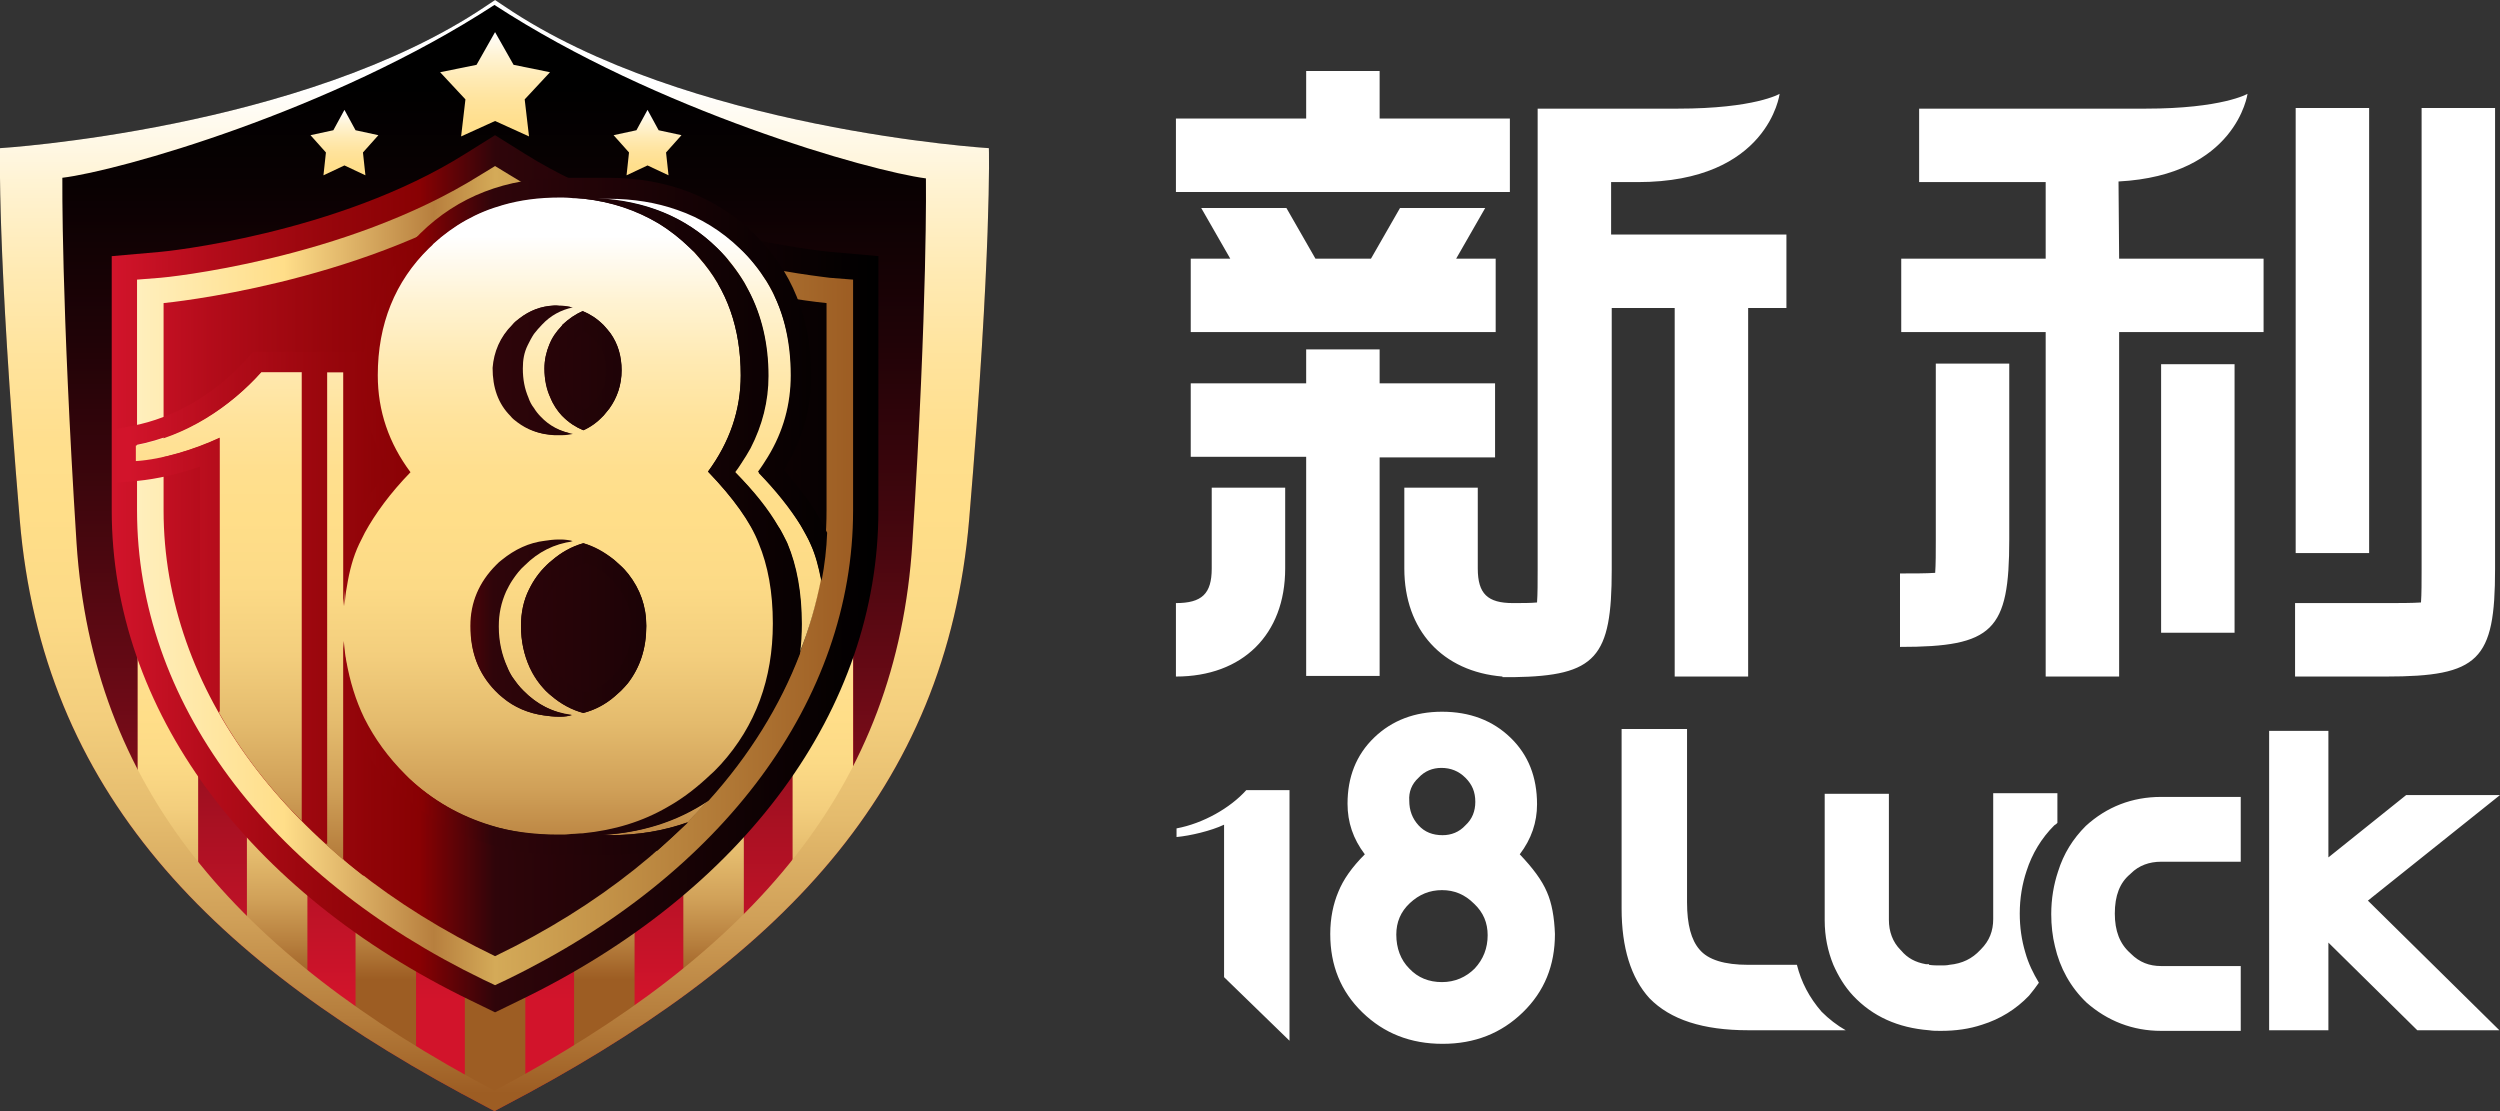
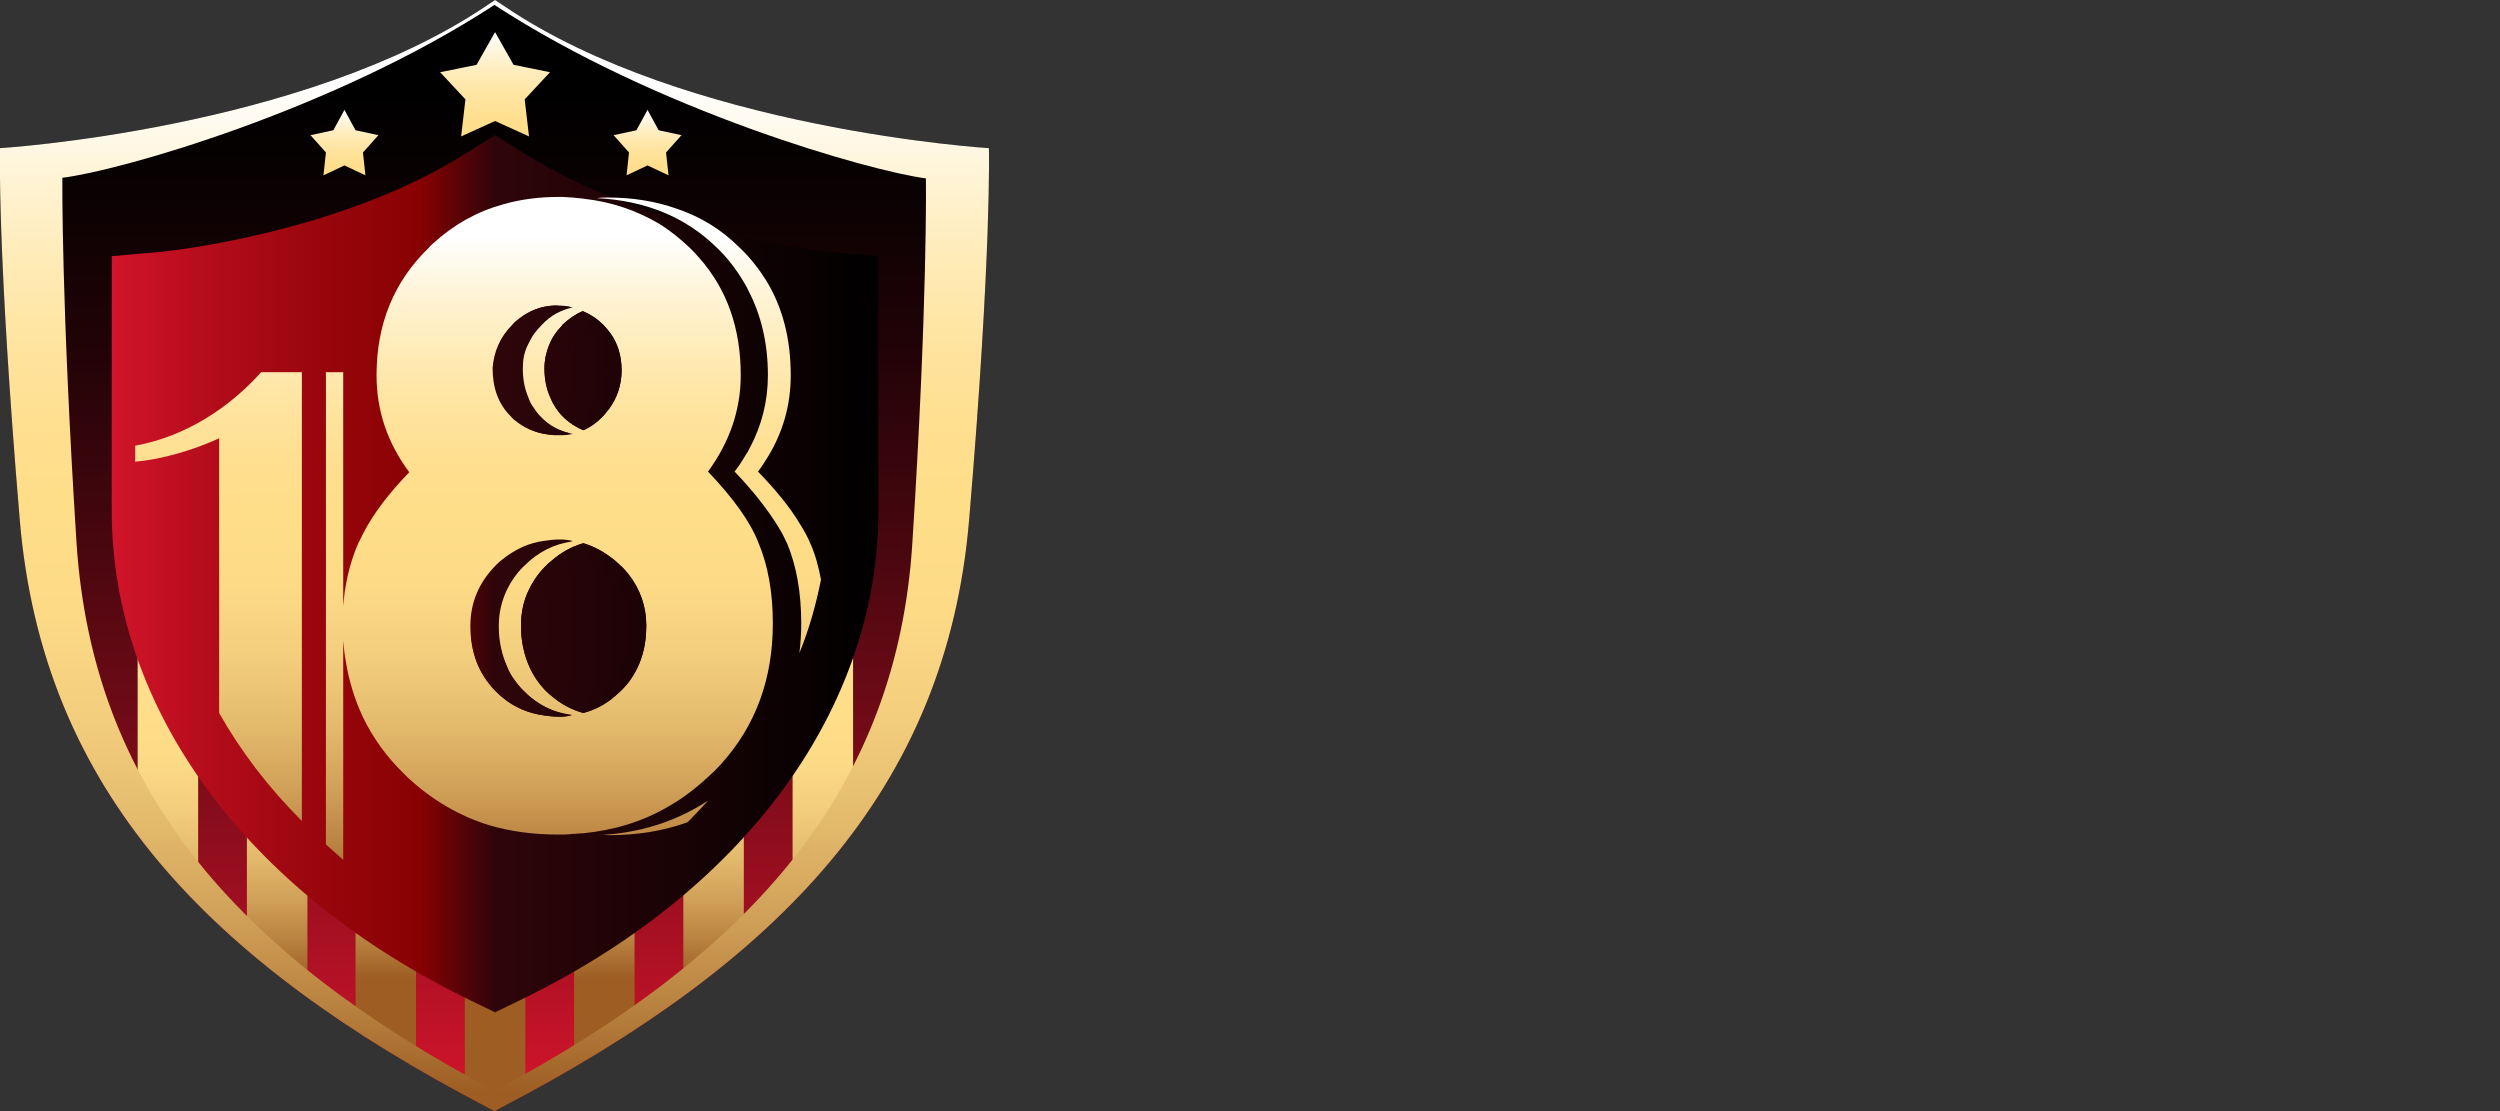
<svg xmlns="http://www.w3.org/2000/svg" version="1.1" id="圖層_1" x="0px" y="0px" viewBox="0 0 405 180" style="enable-background:new 0 0 405 180;" xml:space="preserve">
  <rect x="0" y="0" width="405" height="180" fill="#333333" stroke="none" />
  <style type="text/css">
	.st0{fill-rule:evenodd;clip-rule:evenodd;fill:#FFFFFF;}
	.st1{fill:url(#SVGID_1_);}
	.st2{fill:url(#SVGID_2_);}
	.st3{fill:url(#SVGID_3_);}
	.st4{fill:url(#SVGID_4_);}
	.st5{fill:url(#SVGID_5_);}
	.st6{fill:url(#SVGID_6_);}
	.st7{fill:url(#SVGID_7_);}
	.st8{fill:url(#SVGID_8_);}
	.st9{fill:url(#SVGID_9_);}
	.st10{fill:url(#SVGID_10_);}
	.st11{fill:url(#SVGID_11_);}
	.st12{fill:url(#SVGID_12_);}
	.st13{fill:url(#SVGID_13_);}
	.st14{fill:url(#SVGID_14_);}
	.st15{fill:url(#SVGID_15_);}
	.st16{fill:url(#SVGID_16_);}
	.st17{fill:url(#SVGID_17_);}
	.st18{fill:url(#SVGID_18_);}
	.st19{fill:url(#SVGID_19_);}
	.st20{fill:url(#SVGID_20_);}
	.st21{fill:url(#SVGID_21_);}
	.st22{fill:url(#SVGID_22_);}
	.st23{fill:url(#SVGID_23_);}
	.st24{fill:url(#SVGID_24_);}
</style>
-   <path class="st0" d="M223.5,19.2h21.1v11.9h-54.1V19.2h21.1v-7.7h11.9V19.2z M343.2,29.4c19.1-1,20.9-14.2,20.9-14.2  s-4.1,2.4-16.5,2.4h-36.7v11.9h20.5v12.4h-23.4v11.9h23.4v55.8h11.9V53.8h23.4V41.9h-23.4L343.2,29.4L343.2,29.4z M261,29.5h4.3  c21.2,0,23-14.3,23-14.3s-4,2.4-16.5,2.4H261h-11.9v74.7c0,2,0,4-0.1,5.3c-1,0.1-2.4,0.1-3.9,0.1c-4.1,0-5.7-1.5-5.7-5.6V79h-11.9  v13.1c0,10,6.2,16.7,15.9,17.5v0.1c0.5,0,0.9,0,1.3,0l0.1,0c0.1,0,0.1,0,0.2,0c0.1,0,0.1,0,0.2,0v0c13.4-0.2,15.9-3.2,15.9-17.4  V49.9h10.2v59.7h11.9V49.9h6.2V38H261V29.5z M392.3,92.2V17.5h11.9v74.7c0,14.8-2.6,17.4-17.7,17.4h-14.7V97.7h14.7  c2,0,4.3,0,5.7-0.1C392.3,96.3,392.3,94.2,392.3,92.2z M313.5,92.8c0.1-1.3,0.1-3.4,0.1-5.3V58.9h11.9v28.5  c0,14.8-2.6,17.4-17.7,17.4V92.9C309.9,92.9,312.1,92.9,313.5,92.8z M190.5,97.7c4.2,0,5.8-1.5,5.8-5.6V79h11.9v13.1  c0,10.7-6.9,17.5-17.7,17.5V97.7z M362,59h-11.9v43.5H362V59z M371.9,17.5h11.9v72.1h-11.9V17.5z M242.2,53.8h-49.3V41.9h6.4  l-4.7-8.2h13.8l4.7,8.2h9l4.7-8.2h13.8l-4.7,8.2h6.4V53.8z M242.2,74.1V62.1h-18.7v-5.5h-11.9v5.5h-18.7v11.9h18.7v35.5h11.9V74.1  H242.2z M291.1,156.3h-7.9c-3.8,0-6.5-0.8-7.9-2.5c-1.3-1.5-2-4-2-7.6v-28.1h-10.6v29.1c0,6.3,1.5,11.2,4.5,14.5  c3.4,3.5,8.7,5.2,16,5.2H299c-1.4-0.8-2.7-1.8-3.9-3C293.1,161.6,291.8,159.1,291.1,156.3z M328.3,141.1c-0.7,2.1-1.1,4.4-1.1,6.9  c0,2.2,0.3,4.3,0.9,6.3c0.5,1.8,1.3,3.4,2.2,4.9c-0.5,0.7-1,1.4-1.6,2.1c-2.1,2.2-4.7,3.8-7.6,4.7c-2.1,0.7-4.3,1-6.7,1  c-0.7,0-1.3,0-1.9-0.1c-5-0.4-9.1-2.2-12.3-5.6c-1.4-1.5-2.4-3.2-3.2-5c-0.9-2.2-1.4-4.6-1.4-7.2v-18v-2.5H306v20.4  c0,1.9,0.6,3.6,1.9,4.9l0.1,0.1c1,1.2,2.3,1.9,4,2.2h0.5v0.1c0.6,0.1,1.2,0.1,1.9,0.1c0.5,0,1,0,1.4-0.1c2.1-0.2,3.7-1,5-2.4  l0.1-0.1c1.4-1.4,2-3,2-4.9v-17.9v-2.5h10.4v4.8c-0.1,0.1-0.1,0.1-0.2,0.2c-0.1,0.1-0.2,0.1-0.3,0.2  C330.7,135.8,329.2,138.3,328.3,141.1z M405,128.8h-15.2l-12.6,10.1v-20.5h-9.6v48.5h9.6v-14.2l14.4,14.2h13.3l-21.3-21L405,128.8z   M337.9,133.8c3.4-3.1,7.5-4.7,12.2-4.7v0h11.2h1.7v10.5h-1.7h-11.2c-1.9,0-3.6,0.6-4.9,1.9l-0.1,0.1c-1.7,1.4-2.5,3.5-2.5,6.4  c0,2.8,0.8,4.9,2.5,6.4l0.1,0.1c1.4,1.4,3,2,4.9,2h11.2h1.7V167h-1.7h-11.2c-4.6,0-8.7-1.6-12.1-4.6c-2.6-2.5-4.3-5.6-5.1-9.1  c-0.4-1.6-0.6-3.4-0.6-5.2c0-2.5,0.4-4.8,1.1-6.9C334.3,138.3,335.8,135.9,337.9,133.8z M250.6,144.5c-0.8-1.9-2.3-3.9-4.4-6.1  c1.9-2.5,2.8-5.2,2.8-8.1c0-4.4-1.4-8-4.3-10.8c-2.9-2.8-6.6-4.2-11.1-4.2c-4.4,0-8.1,1.4-11,4.2c-2.9,2.8-4.3,6.4-4.3,10.7  c0,3,0.9,5.7,2.8,8.2c-2.1,2.1-3.5,4.1-4.3,6.1c-0.8,1.9-1.3,4.2-1.3,6.8c0,5.1,1.7,9.3,5.2,12.7c3.5,3.4,7.8,5.1,13,5.1  c5.2,0,9.5-1.7,13-5.1c3.5-3.4,5.2-7.6,5.2-12.7C251.8,148.6,251.4,146.3,250.6,144.5z M229.8,126c1-1.1,2.3-1.6,3.7-1.6  c1.5,0,2.8,0.5,3.9,1.6s1.6,2.3,1.6,3.9c0,1.5-0.5,2.8-1.6,3.8c-1,1.1-2.3,1.6-3.7,1.6c-1.6,0-2.9-0.5-3.9-1.6s-1.5-2.4-1.5-4  C228.2,128.3,228.7,127,229.8,126z M238.9,156.9c-1.4,1.4-3.2,2.2-5.3,2.2c-2.1,0-3.9-0.7-5.3-2.2c-1.4-1.4-2.1-3.3-2.1-5.5  c0-2,0.7-3.7,2.2-5.1s3.2-2.1,5.2-2.1c2,0,3.7,0.7,5.2,2.2c1.5,1.4,2.2,3.1,2.2,5.1C241,153.6,240.3,155.4,238.9,156.9z   M190.6,134.2c4.3-0.8,8.7-3.3,11.3-6.2h7v40.6l-10.6-10.3v-24.7c-2.1,1-5.5,1.8-7.7,2V134.2z" />
  <linearGradient id="SVGID_1_" gradientUnits="userSpaceOnUse" x1="80.1" y1="166.067" x2="80.1" y2="2.906" gradientTransform="matrix(1 0 0 -1 0 180)">
    <stop offset="0" style="stop-color:#000000" />
    <stop offset="9.790000e-02" style="stop-color:#090102" />
    <stop offset="0.258" style="stop-color:#210307" />
    <stop offset="0.46" style="stop-color:#49070F" />
    <stop offset="0.695" style="stop-color:#800C1A" />
    <stop offset="0.957" style="stop-color:#C61329" />
    <stop offset="1" style="stop-color:#D2142B" />
  </linearGradient>
  <path class="st1" d="M160.2,24c0,0-49-3-78.5-23l-1.5-1l-1.5,1C49,21,0,24,0,24s-0.5,16.3,3.2,60.2c3.7,43.9,30.8,71.7,75.6,95.1  l1.3,0.7l1.3-0.7c44.8-23.4,71.9-51.3,75.6-95.1C160.7,40.3,160.2,24,160.2,24z" />
  <linearGradient id="SVGID_2_" gradientUnits="userSpaceOnUse" x1="80.245" y1="122.091" x2="80.245" y2="17.97" gradientTransform="matrix(1 0 0 -1 0 180)">
    <stop offset="0" style="stop-color:#2F050A" />
    <stop offset="0.178" style="stop-color:#4E0810" />
    <stop offset="0.745" style="stop-color:#AC1123" />
    <stop offset="1" style="stop-color:#D2142B" />
  </linearGradient>
-   <path class="st2" d="M128.4,65.2v1.4h-7.9v-1.4h-9.8v1.4h-7.9v-1.4H93v1.4h-7.9v-1.4h-9.8v1.4h-7.9v-1.4h-9.8v1.4h-7.9v-1.4H40v1.4  h-7.9v-1.4h-9.8v67.3c13,17.3,32.1,31.4,56.6,44.1l1.3,0.7l1.3-0.7c24.6-12.8,43.9-27.1,56.8-44.5V65.2H128.4z" />
  <linearGradient id="SVGID_3_" gradientUnits="userSpaceOnUse" x1="27.16" y1="21.347" x2="27.16" y2="95.297" gradientTransform="matrix(1 0 0 -1 0 180)">
    <stop offset="0" style="stop-color:#9D5D23" />
    <stop offset="7.450000e-02" style="stop-color:#B57D3C" />
    <stop offset="0.173" style="stop-color:#D0A058" />
    <stop offset="0.272" style="stop-color:#E4BB6D" />
    <stop offset="0.373" style="stop-color:#F3CE7D" />
    <stop offset="0.475" style="stop-color:#FCDA86" />
    <stop offset="0.58" style="stop-color:#FFDE89" />
    <stop offset="0.649" style="stop-color:#FFDF8E" />
    <stop offset="0.729" style="stop-color:#FFE39C" />
    <stop offset="0.815" style="stop-color:#FFEAB3" />
    <stop offset="0.904" style="stop-color:#FFF3D3" />
    <stop offset="0.995" style="stop-color:#FFFEFD" />
    <stop offset="1" style="stop-color:#FFFFFF" />
  </linearGradient>
  <path class="st3" d="M22.3,56.2v76.2c2.9,3.9,6.2,7.7,9.8,11.3V56.2H22.3z" />
  <linearGradient id="SVGID_4_" gradientUnits="userSpaceOnUse" x1="80.23" y1="21.347" x2="80.23" y2="95.297" gradientTransform="matrix(1 0 0 -1 0 180)">
    <stop offset="0" style="stop-color:#9D5D23" />
    <stop offset="7.450000e-02" style="stop-color:#B57D3C" />
    <stop offset="0.173" style="stop-color:#D0A058" />
    <stop offset="0.272" style="stop-color:#E4BB6D" />
    <stop offset="0.373" style="stop-color:#F3CE7D" />
    <stop offset="0.475" style="stop-color:#FCDA86" />
    <stop offset="0.58" style="stop-color:#FFDE89" />
    <stop offset="0.649" style="stop-color:#FFDF8E" />
    <stop offset="0.729" style="stop-color:#FFE39C" />
    <stop offset="0.815" style="stop-color:#FFEAB3" />
    <stop offset="0.904" style="stop-color:#FFF3D3" />
    <stop offset="0.995" style="stop-color:#FFFEFD" />
    <stop offset="1" style="stop-color:#FFFFFF" />
  </linearGradient>
  <path class="st4" d="M75.3,56.2v118.5c1.2,0.6,2.4,1.3,3.6,1.9l1.3,0.7l1.3-0.7c1.2-0.6,2.4-1.3,3.6-1.9V56.2H75.3z" />
  <linearGradient id="SVGID_5_" gradientUnits="userSpaceOnUse" x1="62.54" y1="21.347" x2="62.54" y2="95.297" gradientTransform="matrix(1 0 0 -1 0 180)">
    <stop offset="0" style="stop-color:#9D5D23" />
    <stop offset="7.450000e-02" style="stop-color:#B57D3C" />
    <stop offset="0.173" style="stop-color:#D0A058" />
    <stop offset="0.272" style="stop-color:#E4BB6D" />
    <stop offset="0.373" style="stop-color:#F3CE7D" />
    <stop offset="0.475" style="stop-color:#FCDA86" />
    <stop offset="0.58" style="stop-color:#FFDE89" />
    <stop offset="0.649" style="stop-color:#FFDF8E" />
    <stop offset="0.729" style="stop-color:#FFE39C" />
    <stop offset="0.815" style="stop-color:#FFEAB3" />
    <stop offset="0.904" style="stop-color:#FFF3D3" />
    <stop offset="0.995" style="stop-color:#FFFEFD" />
    <stop offset="1" style="stop-color:#FFFFFF" />
  </linearGradient>
  <path class="st5" d="M57.6,56.2v108.1c3.2,2.1,6.4,4.1,9.8,6.1V56.2H57.6z" />
  <linearGradient id="SVGID_6_" gradientUnits="userSpaceOnUse" x1="44.85" y1="21.347" x2="44.85" y2="95.297" gradientTransform="matrix(1 0 0 -1 0 180)">
    <stop offset="0" style="stop-color:#9D5D23" />
    <stop offset="7.450000e-02" style="stop-color:#B57D3C" />
    <stop offset="0.173" style="stop-color:#D0A058" />
    <stop offset="0.272" style="stop-color:#E4BB6D" />
    <stop offset="0.373" style="stop-color:#F3CE7D" />
    <stop offset="0.475" style="stop-color:#FCDA86" />
    <stop offset="0.58" style="stop-color:#FFDE89" />
    <stop offset="0.649" style="stop-color:#FFDF8E" />
    <stop offset="0.729" style="stop-color:#FFE39C" />
    <stop offset="0.815" style="stop-color:#FFEAB3" />
    <stop offset="0.904" style="stop-color:#FFF3D3" />
    <stop offset="0.995" style="stop-color:#FFFEFD" />
    <stop offset="1" style="stop-color:#FFFFFF" />
  </linearGradient>
  <path class="st6" d="M40,56.2v94.9c3.1,2.6,6.4,5.2,9.8,7.7V56.2H40z" />
  <linearGradient id="SVGID_7_" gradientUnits="userSpaceOnUse" x1="115.62" y1="21.347" x2="115.62" y2="95.296" gradientTransform="matrix(1 0 0 -1 0 180)">
    <stop offset="0" style="stop-color:#9D5D23" />
    <stop offset="7.450000e-02" style="stop-color:#B57D3C" />
    <stop offset="0.173" style="stop-color:#D0A058" />
    <stop offset="0.272" style="stop-color:#E4BB6D" />
    <stop offset="0.373" style="stop-color:#F3CE7D" />
    <stop offset="0.475" style="stop-color:#FCDA86" />
    <stop offset="0.58" style="stop-color:#FFDE89" />
    <stop offset="0.649" style="stop-color:#FFDF8E" />
    <stop offset="0.729" style="stop-color:#FFE39C" />
    <stop offset="0.815" style="stop-color:#FFEAB3" />
    <stop offset="0.904" style="stop-color:#FFF3D3" />
    <stop offset="0.995" style="stop-color:#FFFEFD" />
    <stop offset="1" style="stop-color:#FFFFFF" />
  </linearGradient>
  <path class="st7" d="M110.7,56.2v102.6c3.4-2.5,6.7-5.1,9.8-7.7V56.2H110.7z" />
  <linearGradient id="SVGID_8_" gradientUnits="userSpaceOnUse" x1="97.92" y1="21.347" x2="97.92" y2="95.296" gradientTransform="matrix(1 0 0 -1 0 180)">
    <stop offset="0" style="stop-color:#9D5D23" />
    <stop offset="7.450000e-02" style="stop-color:#B57D3C" />
    <stop offset="0.173" style="stop-color:#D0A058" />
    <stop offset="0.272" style="stop-color:#E4BB6D" />
    <stop offset="0.373" style="stop-color:#F3CE7D" />
    <stop offset="0.475" style="stop-color:#FCDA86" />
    <stop offset="0.58" style="stop-color:#FFDE89" />
    <stop offset="0.649" style="stop-color:#FFDF8E" />
    <stop offset="0.729" style="stop-color:#FFE39C" />
    <stop offset="0.815" style="stop-color:#FFEAB3" />
    <stop offset="0.904" style="stop-color:#FFF3D3" />
    <stop offset="0.995" style="stop-color:#FFFEFD" />
    <stop offset="1" style="stop-color:#FFFFFF" />
  </linearGradient>
  <path class="st8" d="M93,56.2v114.1c3.4-2,6.7-4,9.8-6.1V56.2H93z" />
  <linearGradient id="SVGID_9_" gradientUnits="userSpaceOnUse" x1="133.31" y1="21.347" x2="133.31" y2="95.297" gradientTransform="matrix(1 0 0 -1 0 180)">
    <stop offset="0" style="stop-color:#9D5D23" />
    <stop offset="7.450000e-02" style="stop-color:#B57D3C" />
    <stop offset="0.173" style="stop-color:#D0A058" />
    <stop offset="0.272" style="stop-color:#E4BB6D" />
    <stop offset="0.373" style="stop-color:#F3CE7D" />
    <stop offset="0.475" style="stop-color:#FCDA86" />
    <stop offset="0.58" style="stop-color:#FFDE89" />
    <stop offset="0.649" style="stop-color:#FFDF8E" />
    <stop offset="0.729" style="stop-color:#FFE39C" />
    <stop offset="0.815" style="stop-color:#FFEAB3" />
    <stop offset="0.904" style="stop-color:#FFF3D3" />
    <stop offset="0.995" style="stop-color:#FFFEFD" />
    <stop offset="1" style="stop-color:#FFFFFF" />
  </linearGradient>
  <path class="st9" d="M128.4,56.2v87.5c3.6-3.6,6.8-7.4,9.8-11.3V56.2H128.4z" />
  <linearGradient id="SVGID_10_" gradientUnits="userSpaceOnUse" x1="80.245" y1="157.326" x2="80.245" y2="174.895" gradientTransform="matrix(1 0 0 -1 0 180)">
    <stop offset="0" style="stop-color:#FFDE89" />
    <stop offset="0.165" style="stop-color:#FFDF8E" />
    <stop offset="0.356" style="stop-color:#FFE39C" />
    <stop offset="0.559" style="stop-color:#FFEAB3" />
    <stop offset="0.772" style="stop-color:#FFF3D3" />
    <stop offset="0.989" style="stop-color:#FFFEFD" />
    <stop offset="1" style="stop-color:#FFFFFF" />
  </linearGradient>
  <path class="st10" d="M80.2,19.6l-5.5,2.5l0.7-6l-4.1-4.4l5.9-1.2l3-5.3l3,5.3l5.9,1.2l-4.1,4.4l0.7,6L80.2,19.6z" />
  <linearGradient id="SVGID_11_" gradientUnits="userSpaceOnUse" x1="55.77" y1="151.67" x2="55.77" y2="162.19" gradientTransform="matrix(1 0 0 -1 0 180)">
    <stop offset="0" style="stop-color:#FFDE89" />
    <stop offset="0.165" style="stop-color:#FFDF8E" />
    <stop offset="0.356" style="stop-color:#FFE39C" />
    <stop offset="0.559" style="stop-color:#FFEAB3" />
    <stop offset="0.772" style="stop-color:#FFF3D3" />
    <stop offset="0.989" style="stop-color:#FFFEFD" />
    <stop offset="1" style="stop-color:#FFFFFF" />
  </linearGradient>
  <path class="st11" d="M55.8,26.8l-3.4,1.6l0.4-3.7l-2.5-2.8l3.7-0.8l1.8-3.3l1.8,3.3l3.7,0.8l-2.5,2.8l0.4,3.7L55.8,26.8z" />
  <linearGradient id="SVGID_12_" gradientUnits="userSpaceOnUse" x1="104.94" y1="151.67" x2="104.94" y2="162.19" gradientTransform="matrix(1 0 0 -1 0 180)">
    <stop offset="0" style="stop-color:#FFDE89" />
    <stop offset="0.165" style="stop-color:#FFDF8E" />
    <stop offset="0.356" style="stop-color:#FFE39C" />
    <stop offset="0.559" style="stop-color:#FFEAB3" />
    <stop offset="0.772" style="stop-color:#FFF3D3" />
    <stop offset="0.989" style="stop-color:#FFFEFD" />
    <stop offset="1" style="stop-color:#FFFFFF" />
  </linearGradient>
  <path class="st12" d="M104.9,26.8l3.4,1.6l-0.4-3.7l2.5-2.8l-3.7-0.8l-1.8-3.3l-1.8,3.3l-3.7,0.8l2.5,2.8l-0.4,3.7L104.9,26.8z" />
  <linearGradient id="SVGID_13_" gradientUnits="userSpaceOnUse" x1="18.09" y1="86.96" x2="142.38" y2="86.96" gradientTransform="matrix(1 0 0 -1 0 180)">
    <stop offset="0" style="stop-color:#D2142B" />
    <stop offset="0.131" style="stop-color:#B30C1A" />
    <stop offset="0.275" style="stop-color:#98060C" />
    <stop offset="0.402" style="stop-color:#880103" />
    <stop offset="0.5" style="stop-color:#2F050A" />
    <stop offset="1" style="stop-color:#000000" />
  </linearGradient>
  <path class="st13" d="M142.4,41.5l-7.9-0.7c-0.3,0-28.6-2.8-49.5-15.9l-4.8-3l-4.8,3C54.6,38,26.3,40.8,26,40.8l-7.9,0.7v41.2  c0,32.1,21.8,61.8,58.2,79.4l3.9,1.9l3.9-1.9c36.5-17.6,58.2-47.3,58.2-79.4V41.5z" />
  <linearGradient id="SVGID_14_" gradientUnits="userSpaceOnUse" x1="22.25" y1="86.8" x2="138.19" y2="86.8" gradientTransform="matrix(1 0 0 -1 0 180)">
    <stop offset="0" style="stop-color:#FFEFBD" />
    <stop offset="0.205" style="stop-color:#FFDE89" />
    <stop offset="0.224" style="stop-color:#F8D582" />
    <stop offset="0.414" style="stop-color:#B77F3E" />
    <stop offset="0.5" style="stop-color:#D4AA58" />
    <stop offset="1" style="stop-color:#9D5D23" />
  </linearGradient>
-   <path class="st14" d="M80.2,159.6l-1.9-0.9c-35.1-17-56.1-45.3-56.1-76V45.3L26,45c0.3,0,29.8-2.8,51.9-16.7l2.3-1.4l2.3,1.4  c22.1,13.8,51.6,16.6,51.9,16.7l3.8,0.3v37.4c0,30.6-21,59-56.1,76L80.2,159.6z M26.5,49.1v33.6c0,29,20.1,56,53.7,72.2l0,0l0,0  c33.6-16.2,53.7-43.2,53.7-72.2V49.1c-1-0.1-31-3.1-53.7-17.3l0,0l0,0C57.5,46,27.5,49,26.5,49.1z" />
  <linearGradient id="SVGID_15_" gradientUnits="userSpaceOnUse" x1="105.825" y1="33.349" x2="105.825" y2="141.782" gradientTransform="matrix(1 0 0 -1 0 180)">
    <stop offset="0" style="stop-color:#9D5D23" />
    <stop offset="7.450000e-02" style="stop-color:#B57D3C" />
    <stop offset="0.173" style="stop-color:#D0A058" />
    <stop offset="0.272" style="stop-color:#E4BB6D" />
    <stop offset="0.373" style="stop-color:#F3CE7D" />
    <stop offset="0.475" style="stop-color:#FCDA86" />
    <stop offset="0.58" style="stop-color:#FFDE89" />
    <stop offset="0.649" style="stop-color:#FFDF8E" />
    <stop offset="0.729" style="stop-color:#FFE39C" />
    <stop offset="0.815" style="stop-color:#FFEAB3" />
    <stop offset="0.904" style="stop-color:#FFF3D3" />
    <stop offset="0.995" style="stop-color:#FFFEFD" />
    <stop offset="1" style="stop-color:#FFFFFF" />
  </linearGradient>
  <path class="st15" d="M98.7,135.3c4.6,0,8.8-0.7,12.7-2.1c1.1-1.1,2.2-2.3,3.3-3.5c-5.2,3.4-11.1,5.3-17.9,5.6  C97.5,135.2,98.1,135.3,98.7,135.3z" />
  <linearGradient id="SVGID_16_" gradientUnits="userSpaceOnUse" x1="114.865" y1="33.349" x2="114.865" y2="141.78" gradientTransform="matrix(1 0 0 -1 0 180)">
    <stop offset="0" style="stop-color:#9D5D23" />
    <stop offset="7.450000e-02" style="stop-color:#B57D3C" />
    <stop offset="0.173" style="stop-color:#D0A058" />
    <stop offset="0.272" style="stop-color:#E4BB6D" />
    <stop offset="0.373" style="stop-color:#F3CE7D" />
    <stop offset="0.475" style="stop-color:#FCDA86" />
    <stop offset="0.58" style="stop-color:#FFDE89" />
    <stop offset="0.649" style="stop-color:#FFDF8E" />
    <stop offset="0.729" style="stop-color:#FFE39C" />
    <stop offset="0.815" style="stop-color:#FFEAB3" />
    <stop offset="0.904" style="stop-color:#FFF3D3" />
    <stop offset="0.995" style="stop-color:#FFFEFD" />
    <stop offset="1" style="stop-color:#FFFFFF" />
  </linearGradient>
  <path class="st16" d="M133,93.9c-0.4-2.1-0.9-4-1.7-5.8c-0.4-1-1-2.1-1.7-3.2c-1.6-2.7-3.9-5.5-6.8-8.5c0.6-0.8,1.1-1.6,1.6-2.4  c2.5-4.1,3.7-8.5,3.7-13.2c0-5.9-1.3-11-4-15.4c-1.2-1.9-2.6-3.7-4.3-5.3c-2.9-2.9-6.3-5-10.2-6.3c-3.4-1.2-7.1-1.8-11.1-1.8  c-0.6,0-1.2,0-1.8,0.1c7.8,0.4,14.3,3,19.4,8c1.8,1.7,3.2,3.6,4.4,5.6c0.2,0.4,0.5,0.8,0.7,1.3c2.1,4,3.2,8.6,3.2,13.8  c0,4.2-1,8.1-2.9,11.7c-0.2,0.4-0.4,0.8-0.7,1.2c-0.5,0.9-1.1,1.8-1.8,2.7c3,3.1,5.3,6.1,7,8.8c0.2,0.4,0.5,0.8,0.7,1.2  c0.3,0.5,0.5,1.1,0.8,1.6c1.5,3.6,2.3,7.9,2.3,13c0,1.6-0.1,3.2-0.3,4.8C131.1,101.9,132.2,97.9,133,93.9z" />
  <linearGradient id="SVGID_17_" gradientUnits="userSpaceOnUse" x1="89.16" y1="33.349" x2="89.16" y2="141.78" gradientTransform="matrix(1 0 0 -1 0 180)">
    <stop offset="0" style="stop-color:#9D5D23" />
    <stop offset="7.450000e-02" style="stop-color:#B57D3C" />
    <stop offset="0.173" style="stop-color:#D0A058" />
    <stop offset="0.272" style="stop-color:#E4BB6D" />
    <stop offset="0.373" style="stop-color:#F3CE7D" />
    <stop offset="0.475" style="stop-color:#FCDA86" />
    <stop offset="0.58" style="stop-color:#FFDE89" />
    <stop offset="0.649" style="stop-color:#FFDF8E" />
    <stop offset="0.729" style="stop-color:#FFE39C" />
    <stop offset="0.815" style="stop-color:#FFEAB3" />
    <stop offset="0.904" style="stop-color:#FFF3D3" />
    <stop offset="0.995" style="stop-color:#FFFEFD" />
    <stop offset="1" style="stop-color:#FFFFFF" />
  </linearGradient>
  <path class="st17" d="M114.7,76.4c3.5-4.8,5.3-10,5.3-15.6c0-7.6-2.2-13.9-6.7-19c-0.5-0.6-1-1.1-1.6-1.7c-1.6-1.5-3.2-2.8-5-3.9  c-3.6-2.1-7.6-3.5-12.1-4c-0.6-0.1-1.2-0.1-1.8-0.2c-0.6,0-1.2-0.1-1.8-0.1c-0.1,0-0.3,0-0.4,0c-3.3,0-6.3,0.4-9.1,1.2  c-4.3,1.2-8,3.3-11.3,6.3c-0.2,0.2-0.5,0.4-0.7,0.7C63.8,45.6,61,52.5,61,60.8c0,5.8,1.8,11,5.3,15.7c-3.3,3.4-5.8,6.7-7.4,9.8  c-0.3,0.6-0.6,1.2-0.9,1.8c-0.9,2.1-1.6,4.4-2,6.9c-0.2,1-0.3,2.1-0.4,3.2V87.3v-27h-2.8v1V135v0.9v0.9c0.9,0.8,1.9,1.7,2.8,2.5V137  v-22v-11.2c0.1,1.1,0.2,2.2,0.4,3.2c0.5,3.3,1.5,6.4,2.8,9.2c1.6,3.3,3.8,6.4,6.7,9.2c0.2,0.2,0.4,0.4,0.6,0.6  c3.9,3.6,8.3,6.2,13.2,7.7c3.4,1,7.1,1.5,11.1,1.5c0.1,0,0.3,0,0.4,0c0.6,0,1.2,0,1.8-0.1c0.6,0,1.2-0.1,1.8-0.1  c5.1-0.5,9.7-1.9,13.8-4.3c2.5-1.4,4.8-3.2,7-5.3c0.6-0.5,1.1-1.1,1.6-1.6c5.6-6.2,8.4-13.8,8.4-22.8c0-5.1-0.8-9.4-2.3-13  C121.6,84.6,118.8,80.7,114.7,76.4z M94.4,50.4c1.2,0.5,2.3,1.2,3.3,2.2c0.1,0.1,0.1,0.2,0.2,0.2c0.4,0.4,0.7,0.8,1,1.2  c1.2,1.7,1.8,3.7,1.8,6c0,2.3-0.7,4.4-2,6.2c-0.3,0.4-0.6,0.7-0.9,1.1c0,0-0.1,0.1-0.1,0.1c-1,1-2.1,1.8-3.2,2.3  c-1.2-0.5-2.3-1.2-3.3-2.2c-0.1-0.1-0.1-0.1-0.2-0.2c-0.8-0.8-1.4-1.8-1.8-2.8c-0.6-1.4-1-3-1-4.8c0-1.4,0.3-2.7,0.8-3.9  c0.5-1.1,1.2-2.1,2-3c0,0,0.1-0.1,0.1-0.2C92.2,51.6,93.2,50.9,94.4,50.4z M83,52.6c0.3-0.4,0.7-0.7,1.1-1c1.7-1.3,3.5-2,5.6-2.1  c0.1,0,0.3,0,0.4,0c0.1,0,0.3,0,0.4,0c0.7,0,1.3,0.1,1.9,0.2c-1.9,0.4-3.5,1.3-5,2.8c-0.5,0.5-0.9,1-1.3,1.5c-0.4,0.6-0.7,1.2-1,1.8  c-0.5,1.2-0.8,2.5-0.8,3.8c0,1.7,0.3,3.3,0.9,4.7c0.3,0.6,0.6,1.2,0.9,1.7c0.3,0.5,0.7,0.9,1.1,1.4c1.4,1.5,3.2,2.4,5.2,2.8  c-0.6,0.1-1.1,0.2-1.7,0.2c-0.1,0-0.3,0-0.4,0c-0.3,0-0.6,0-0.9,0c-2.2-0.1-4-0.8-5.6-2c-0.4-0.3-0.8-0.6-1.1-1  c-2-2-2.9-4.6-2.9-7.8C80,57,81,54.6,83,52.6z M90.8,116.1c-0.1,0-0.3,0-0.4,0c-0.8,0-1.5-0.1-2.3-0.2c-2.6-0.4-4.8-1.3-6.7-2.9  c-0.4-0.3-0.8-0.7-1.2-1.1c-2.7-2.8-4-6.3-4-10.5c0-3.8,1.4-7.1,4.2-9.9c0.3-0.3,0.6-0.6,0.9-0.8c2.1-1.7,4.4-2.8,7-3.1  c0.7-0.1,1.4-0.2,2.2-0.2c0.1,0,0.3,0,0.4,0c0.6,0,1.2,0.1,1.8,0.2c-2.9,0.4-5.6,1.7-7.8,3.9c-0.8,0.8-1.4,1.6-2,2.4  c-0.4,0.6-0.7,1.2-1,1.8c-0.8,1.7-1.2,3.6-1.2,5.7c0,2.5,0.5,4.7,1.4,6.6c0.3,0.6,0.6,1.2,0.9,1.7c0.5,0.8,1.1,1.5,1.7,2.1  c2.2,2.3,4.8,3.6,7.9,4C92.1,116,91.5,116.1,90.8,116.1z M101.7,110.7c-0.3,0.4-0.7,0.8-1.1,1.2c-0.3,0.3-0.7,0.6-1,0.9  c-1.5,1.3-3.2,2.2-5.1,2.7c-1.9-0.5-3.7-1.5-5.2-2.8c-0.3-0.3-0.6-0.5-0.9-0.8c-1.1-1.1-2-2.4-2.6-3.8c-0.9-2-1.4-4.2-1.4-6.7  c0-2.1,0.4-4.1,1.3-5.9c0.7-1.4,1.6-2.8,2.9-4c0.3-0.3,0.6-0.5,0.8-0.7c1.5-1.3,3.2-2.2,5.1-2.8c1.8,0.5,3.4,1.4,5,2.7  c0.3,0.3,0.7,0.6,1,0.9c0.5,0.5,0.9,0.9,1.3,1.4c1.9,2.4,2.9,5.2,2.9,8.4C104.7,105.1,103.7,108.1,101.7,110.7z" />
  <linearGradient id="SVGID_18_" gradientUnits="userSpaceOnUse" x1="35.34" y1="33.349" x2="35.34" y2="141.78" gradientTransform="matrix(1 0 0 -1 0 180)">
    <stop offset="0" style="stop-color:#9D5D23" />
    <stop offset="7.450000e-02" style="stop-color:#B57D3C" />
    <stop offset="0.173" style="stop-color:#D0A058" />
    <stop offset="0.272" style="stop-color:#E4BB6D" />
    <stop offset="0.373" style="stop-color:#F3CE7D" />
    <stop offset="0.475" style="stop-color:#FCDA86" />
    <stop offset="0.58" style="stop-color:#FFDE89" />
    <stop offset="0.649" style="stop-color:#FFDF8E" />
    <stop offset="0.729" style="stop-color:#FFE39C" />
    <stop offset="0.815" style="stop-color:#FFEAB3" />
    <stop offset="0.904" style="stop-color:#FFF3D3" />
    <stop offset="0.995" style="stop-color:#FFFEFD" />
    <stop offset="1" style="stop-color:#FFFFFF" />
  </linearGradient>
  <path class="st18" d="M42.3,60.3c-5,5.6-12.1,10.4-20.4,11.9v2.6c4.4-0.4,9.5-1.9,13.6-3.8v43.3v1.2c3.5,6.2,8,12.1,13.4,17.5v-2.8  v-5V63.5v-2.2v-1h-3.2H42.3z" />
  <linearGradient id="SVGID_19_" gradientUnits="userSpaceOnUse" x1="20.995" y1="94.6" x2="138.764" y2="94.6" gradientTransform="matrix(1 0 0 -1 0 180)">
    <stop offset="0" style="stop-color:#D2142B" />
    <stop offset="0.131" style="stop-color:#B30C1A" />
    <stop offset="0.275" style="stop-color:#98060C" />
    <stop offset="0.402" style="stop-color:#880103" />
    <stop offset="0.5" style="stop-color:#2F050A" />
    <stop offset="1" style="stop-color:#000000" />
  </linearGradient>
-   <path class="st19" d="M127,76.1c3-4.7,4.4-9.8,4.4-15.3c0-9.3-3.1-17-9.3-23c-6.1-5.9-14.1-9-23.5-9c-0.6,0-1.2,0-1.8,0  c-0.6,0-1.2,0-1.8,0c-0.6,0-1.2,0-1.8,0c-0.6,0-1.2,0-1.8,0c-9.4,0-17.2,3-23.3,9c-5.3,5.2-8.3,11.6-9.1,19.2h-18l-1,1.1  c-5.2,5.8-11.8,9.6-18.6,10.9l-2.6,0.5v8.7l3.5-0.3c3.1-0.3,6.6-1.1,10.1-2.3v33.5c1,2.1,2,4.2,3.2,6.3v-1.2V70.9  c-4.1,1.9-9.2,3.5-13.6,3.8v-2.6c8.3-1.6,15.4-6.3,20.4-11.9h3.3h3.2v1v2.2v61.7v5v2.8c1.3,1.3,2.7,2.6,4.1,3.9v-0.9v-0.9V61.3v-1  h2.8v27v10.9c0.1-1.1,0.2-2.2,0.4-3.2c0.4-2.5,1-4.8,2-6.9c0.3-0.6,0.6-1.2,0.9-1.8c1.7-3.1,4.1-6.4,7.4-9.8  c-3.5-4.7-5.3-9.9-5.3-15.7c0-8.3,2.8-15.2,8.3-20.6c0.2-0.2,0.5-0.4,0.7-0.7c3.3-3,7-5.1,11.3-6.3c2.8-0.8,5.8-1.2,9.1-1.2  c0.1,0,0.3,0,0.4,0c0.6,0,1.2,0,1.8,0.1c0.6,0,1.2,0.1,1.8,0.1c4.5,0.5,8.5,1.8,12.1,4c1.8,1.1,3.5,2.4,5,3.9  c0.6,0.5,1.1,1.1,1.6,1.7c4.5,5.1,6.7,11.4,6.7,19c0,5.7-1.8,10.9-5.3,15.6c4.1,4.2,6.9,8.1,8.4,11.7c1.5,3.5,2.3,7.9,2.3,13  c0,8.9-2.8,16.5-8.4,22.8c-0.5,0.6-1,1.1-1.6,1.6c-2.2,2.1-4.5,3.9-7,5.3c-4.1,2.4-8.7,3.8-13.8,4.3c-0.6,0.1-1.2,0.1-1.8,0.1  c-0.6,0-1.2,0.1-1.8,0.1c-0.1,0-0.3,0-0.4,0c-4,0-7.7-0.5-11.1-1.6c-4.9-1.5-9.4-4-13.2-7.6c-0.2-0.2-0.4-0.4-0.6-0.6  c-2.8-2.8-5-5.8-6.7-9.2c-1.4-2.9-2.3-5.9-2.9-9.2c-0.2-1-0.3-2.1-0.4-3.2v11.1V137v2.3c1,0.9,2.1,1.7,3.2,2.6v-20.6  c1.5,2.3,3.2,4.5,5.3,6.5c7.2,7.1,16.4,10.7,27.2,10.7c0.6,0,1.2,0,1.8,0c0.6,0,1.2,0,1.8,0s1.2,0,1.8,0c0.6,0,1.2,0,1.9,0  c2.7,0,5.3-0.2,7.8-0.7c1.7-1.5,3.4-3.1,5-4.6c-3.9,1.4-8.1,2.1-12.7,2.1c-0.6,0-1.2,0-1.9,0c6.8-0.3,12.7-2.1,17.9-5.6  c6.6-7.3,11.6-15.4,14.8-23.8c0.2-1.5,0.3-3.1,0.3-4.8c0-5.1-0.8-9.4-2.3-13c-0.2-0.5-0.5-1-0.8-1.6c-0.2-0.4-0.4-0.8-0.7-1.2  c-1.6-2.8-3.9-5.7-7-8.8c0.7-0.9,1.2-1.8,1.8-2.7c0.2-0.4,0.5-0.8,0.7-1.2c1.9-3.7,2.9-7.6,2.9-11.7c0-5.2-1.1-9.8-3.2-13.8  c-0.2-0.4-0.5-0.9-0.7-1.3c-1.2-2-2.7-3.9-4.4-5.6c-5.1-5-11.6-7.6-19.4-8c0.6,0,1.2,0,1.8,0c4,0,7.7,0.6,11.1,1.8  c3.8,1.3,7.2,3.4,10.2,6.3c1.7,1.6,3.1,3.4,4.3,5.3c2.7,4.4,4,9.5,4,15.4c0,4.7-1.3,9.1-3.7,13.2c-0.5,0.8-1,1.6-1.6,2.4  c2.9,3,5.1,5.8,6.8,8.5c0.6,1.1,1.2,2.1,1.7,3.2c0.8,1.7,1.3,3.7,1.7,5.8c0.5-2.6,0.8-5.2,0.9-7.8C132.4,82.9,130.1,79.7,127,76.1z   M63.1,76.2c-1.6,1.8-3,3.6-4.2,5.3V64.8C59.5,68.8,60.9,72.6,63.1,76.2z" />
  <linearGradient id="SVGID_20_" gradientUnits="userSpaceOnUse" x1="20.995" y1="119.985" x2="138.763" y2="119.985" gradientTransform="matrix(1 0 0 -1 0 180)">
    <stop offset="0" style="stop-color:#D2142B" />
    <stop offset="0.131" style="stop-color:#B30C1A" />
    <stop offset="0.275" style="stop-color:#98060C" />
    <stop offset="0.402" style="stop-color:#880103" />
    <stop offset="0.5" style="stop-color:#2F050A" />
    <stop offset="1" style="stop-color:#000000" />
  </linearGradient>
  <path class="st20" d="M97.9,52.8c-0.1-0.1-0.1-0.2-0.2-0.2c-1-1-2.1-1.7-3.3-2.2c-1.1,0.5-2.2,1.2-3.2,2.2c-0.1,0-0.1,0.1-0.2,0.2  c-0.9,0.9-1.6,1.9-2,3c-0.5,1.2-0.8,2.5-0.8,3.9c0,1.8,0.3,3.4,1,4.8c0.4,1,1.1,1.9,1.8,2.8c0.1,0.1,0.1,0.1,0.2,0.2  c1,1,2.1,1.7,3.3,2.2c1.2-0.5,2.3-1.3,3.2-2.3c0,0,0.1-0.1,0.1-0.1c0.3-0.4,0.6-0.7,0.9-1.1c1.3-1.8,2-3.9,2-6.2  c0-2.3-0.6-4.3-1.8-6C98.6,53.6,98.2,53.2,97.9,52.8z M96.2,65.1c-0.4,0.5-0.9,0.8-1.4,1.2c-0.5-0.3-0.9-0.7-1.4-1.1  c-1.4-1.4-2.1-3.2-2.1-5.5c0-1.9,0.7-3.4,2.1-4.9c0.4-0.4,0.9-0.8,1.3-1.1c0.5,0.3,1,0.7,1.4,1.1c1.4,1.4,2.1,3,2.1,5.1  C98.3,62,97.6,63.7,96.2,65.1z" />
  <linearGradient id="SVGID_21_" gradientUnits="userSpaceOnUse" x1="20.994" y1="78.2" x2="138.763" y2="78.2" gradientTransform="matrix(1 0 0 -1 0 180)">
    <stop offset="0" style="stop-color:#D2142B" />
    <stop offset="0.131" style="stop-color:#B30C1A" />
    <stop offset="0.275" style="stop-color:#98060C" />
    <stop offset="0.402" style="stop-color:#880103" />
    <stop offset="0.5" style="stop-color:#2F050A" />
    <stop offset="1" style="stop-color:#000000" />
  </linearGradient>
  <path class="st21" d="M94.5,88c-1.9,0.5-3.6,1.5-5.1,2.8c-0.3,0.2-0.6,0.5-0.8,0.7c-1.2,1.2-2.2,2.5-2.9,4c-0.9,1.8-1.3,3.8-1.3,5.9  c0,2.5,0.5,4.7,1.4,6.7c0.7,1.4,1.5,2.6,2.6,3.8c0.3,0.3,0.6,0.6,0.9,0.8c1.5,1.3,3.3,2.3,5.2,2.8c1.9-0.5,3.6-1.4,5.1-2.7  c0.3-0.3,0.7-0.6,1-0.9c0.4-0.4,0.7-0.8,1.1-1.2c2-2.6,3-5.7,3-9.3c0-3.2-1-5.9-2.9-8.4c-0.4-0.5-0.8-1-1.3-1.4  c-0.3-0.3-0.7-0.6-1-0.9C97.9,89.5,96.3,88.6,94.5,88z M102.3,101.4c0,3.4-1,6.1-3.1,8.2c-1.2,1.3-2.6,2.1-4.2,2.6  c-1.6-0.5-3-1.4-4.2-2.6c-2.1-2.2-3.2-4.9-3.2-8.2c0-3,1.1-5.5,3.2-7.6c1.2-1.2,2.6-2.1,4.1-2.6c1.5,0.5,2.9,1.4,4.1,2.6  C101.2,96.1,102.3,98.5,102.3,101.4z" />
  <linearGradient id="SVGID_22_" gradientUnits="userSpaceOnUse" x1="20.995" y1="78.22" x2="138.763" y2="78.22" gradientTransform="matrix(1 0 0 -1 0 180)">
    <stop offset="0" style="stop-color:#D2142B" />
    <stop offset="0.131" style="stop-color:#B30C1A" />
    <stop offset="0.275" style="stop-color:#98060C" />
    <stop offset="0.402" style="stop-color:#880103" />
    <stop offset="0.5" style="stop-color:#2F050A" />
    <stop offset="1" style="stop-color:#000000" />
  </linearGradient>
  <path class="st22" d="M80.3,111.9c0.4,0.4,0.8,0.8,1.2,1.1c1.9,1.6,4.2,2.6,6.7,2.9c0.7,0.1,1.5,0.2,2.3,0.2c0.1,0,0.3,0,0.4,0  c0.6,0,1.2-0.1,1.8-0.2c-3.1-0.4-5.7-1.8-7.9-4c-0.7-0.7-1.2-1.4-1.7-2.1c-0.4-0.5-0.7-1.1-0.9-1.7c-0.9-2-1.4-4.2-1.4-6.6  c0-2.1,0.4-3.9,1.2-5.7c0.3-0.6,0.6-1.2,1-1.8c0.6-0.9,1.2-1.7,2-2.4c2.2-2.2,4.8-3.5,7.8-3.9c-0.6-0.1-1.2-0.1-1.8-0.2  c-0.1,0-0.3,0-0.4,0c-0.7,0-1.5,0.1-2.2,0.2c-2.6,0.4-4.9,1.4-7,3.1c-0.3,0.3-0.6,0.5-0.9,0.8c-2.8,2.7-4.2,6-4.2,9.9  C76.2,105.6,77.5,109.1,80.3,111.9z" />
  <linearGradient id="SVGID_23_" gradientUnits="userSpaceOnUse" x1="20.994" y1="119.98" x2="138.763" y2="119.98" gradientTransform="matrix(1 0 0 -1 0 180)">
    <stop offset="0" style="stop-color:#D2142B" />
    <stop offset="0.131" style="stop-color:#B30C1A" />
    <stop offset="0.275" style="stop-color:#98060C" />
    <stop offset="0.402" style="stop-color:#880103" />
    <stop offset="0.5" style="stop-color:#2F050A" />
    <stop offset="1" style="stop-color:#000000" />
  </linearGradient>
  <path class="st23" d="M90.2,49.5c-0.1,0-0.3,0-0.4,0c-2.1,0.1-4,0.8-5.6,2.1c-0.4,0.3-0.7,0.6-1.1,1c-2,2-3,4.4-3,7.1  c0,3.1,1,5.7,3,7.8c0.4,0.4,0.7,0.7,1.1,1c1.6,1.2,3.4,1.9,5.6,2c0.3,0,0.6,0,0.9,0c0.1,0,0.3,0,0.4,0c0.6,0,1.2-0.1,1.7-0.2  c-2-0.4-3.8-1.3-5.2-2.8c-0.4-0.4-0.8-0.9-1.1-1.4c-0.4-0.5-0.7-1.1-0.9-1.7c-0.6-1.4-0.9-2.9-0.9-4.7c0-1.4,0.2-2.6,0.8-3.8  c0.3-0.6,0.6-1.2,1-1.8c0.4-0.5,0.8-1,1.3-1.5c1.4-1.5,3.1-2.4,5-2.8c-0.6-0.1-1.2-0.2-1.9-0.2C90.5,49.6,90.3,49.5,90.2,49.5z" />
  <linearGradient id="SVGID_24_" gradientUnits="userSpaceOnUse" x1="80.1" y1="166.067" x2="80.1" y2="2.906" gradientTransform="matrix(1 0 0 -1 0 180)">
    <stop offset="0" style="stop-color:#FFFFFF" />
    <stop offset="4.558490e-03" style="stop-color:#FFFEFD" />
    <stop offset="9.600000e-02" style="stop-color:#FFF3D3" />
    <stop offset="0.185" style="stop-color:#FFEAB3" />
    <stop offset="0.271" style="stop-color:#FFE39C" />
    <stop offset="0.351" style="stop-color:#FFDF8E" />
    <stop offset="0.42" style="stop-color:#FFDE89" />
    <stop offset="0.525" style="stop-color:#FCDA86" />
    <stop offset="0.627" style="stop-color:#F3CE7D" />
    <stop offset="0.728" style="stop-color:#E4BB6D" />
    <stop offset="0.827" style="stop-color:#D0A058" />
    <stop offset="0.925" style="stop-color:#B57D3C" />
    <stop offset="1" style="stop-color:#9D5D23" />
  </linearGradient>
  <path class="st24" d="M160.2,24c0,0-49-3-78.5-23l-1.5-1l-1.5,1C49,21,0,24,0,24s-0.5,16.3,3.2,60.2c3.7,43.9,30.8,71.7,75.6,95.1  l1.3,0.7l1.3-0.7c44.8-23.4,71.9-51.3,75.6-95.1C160.7,40.3,160.2,24,160.2,24z M147.8,88c-2.5,39.3-25.4,66.2-67.7,88.7  C37.8,154.3,15,127.3,12.4,88c-2.5-39.3-2.3-59.2-2.3-59.2C19.2,27.7,53.7,18,80.1,0.8C106.5,18,140.9,27.7,150,28.9  C150,28.9,150.3,48.8,147.8,88z" />
</svg>